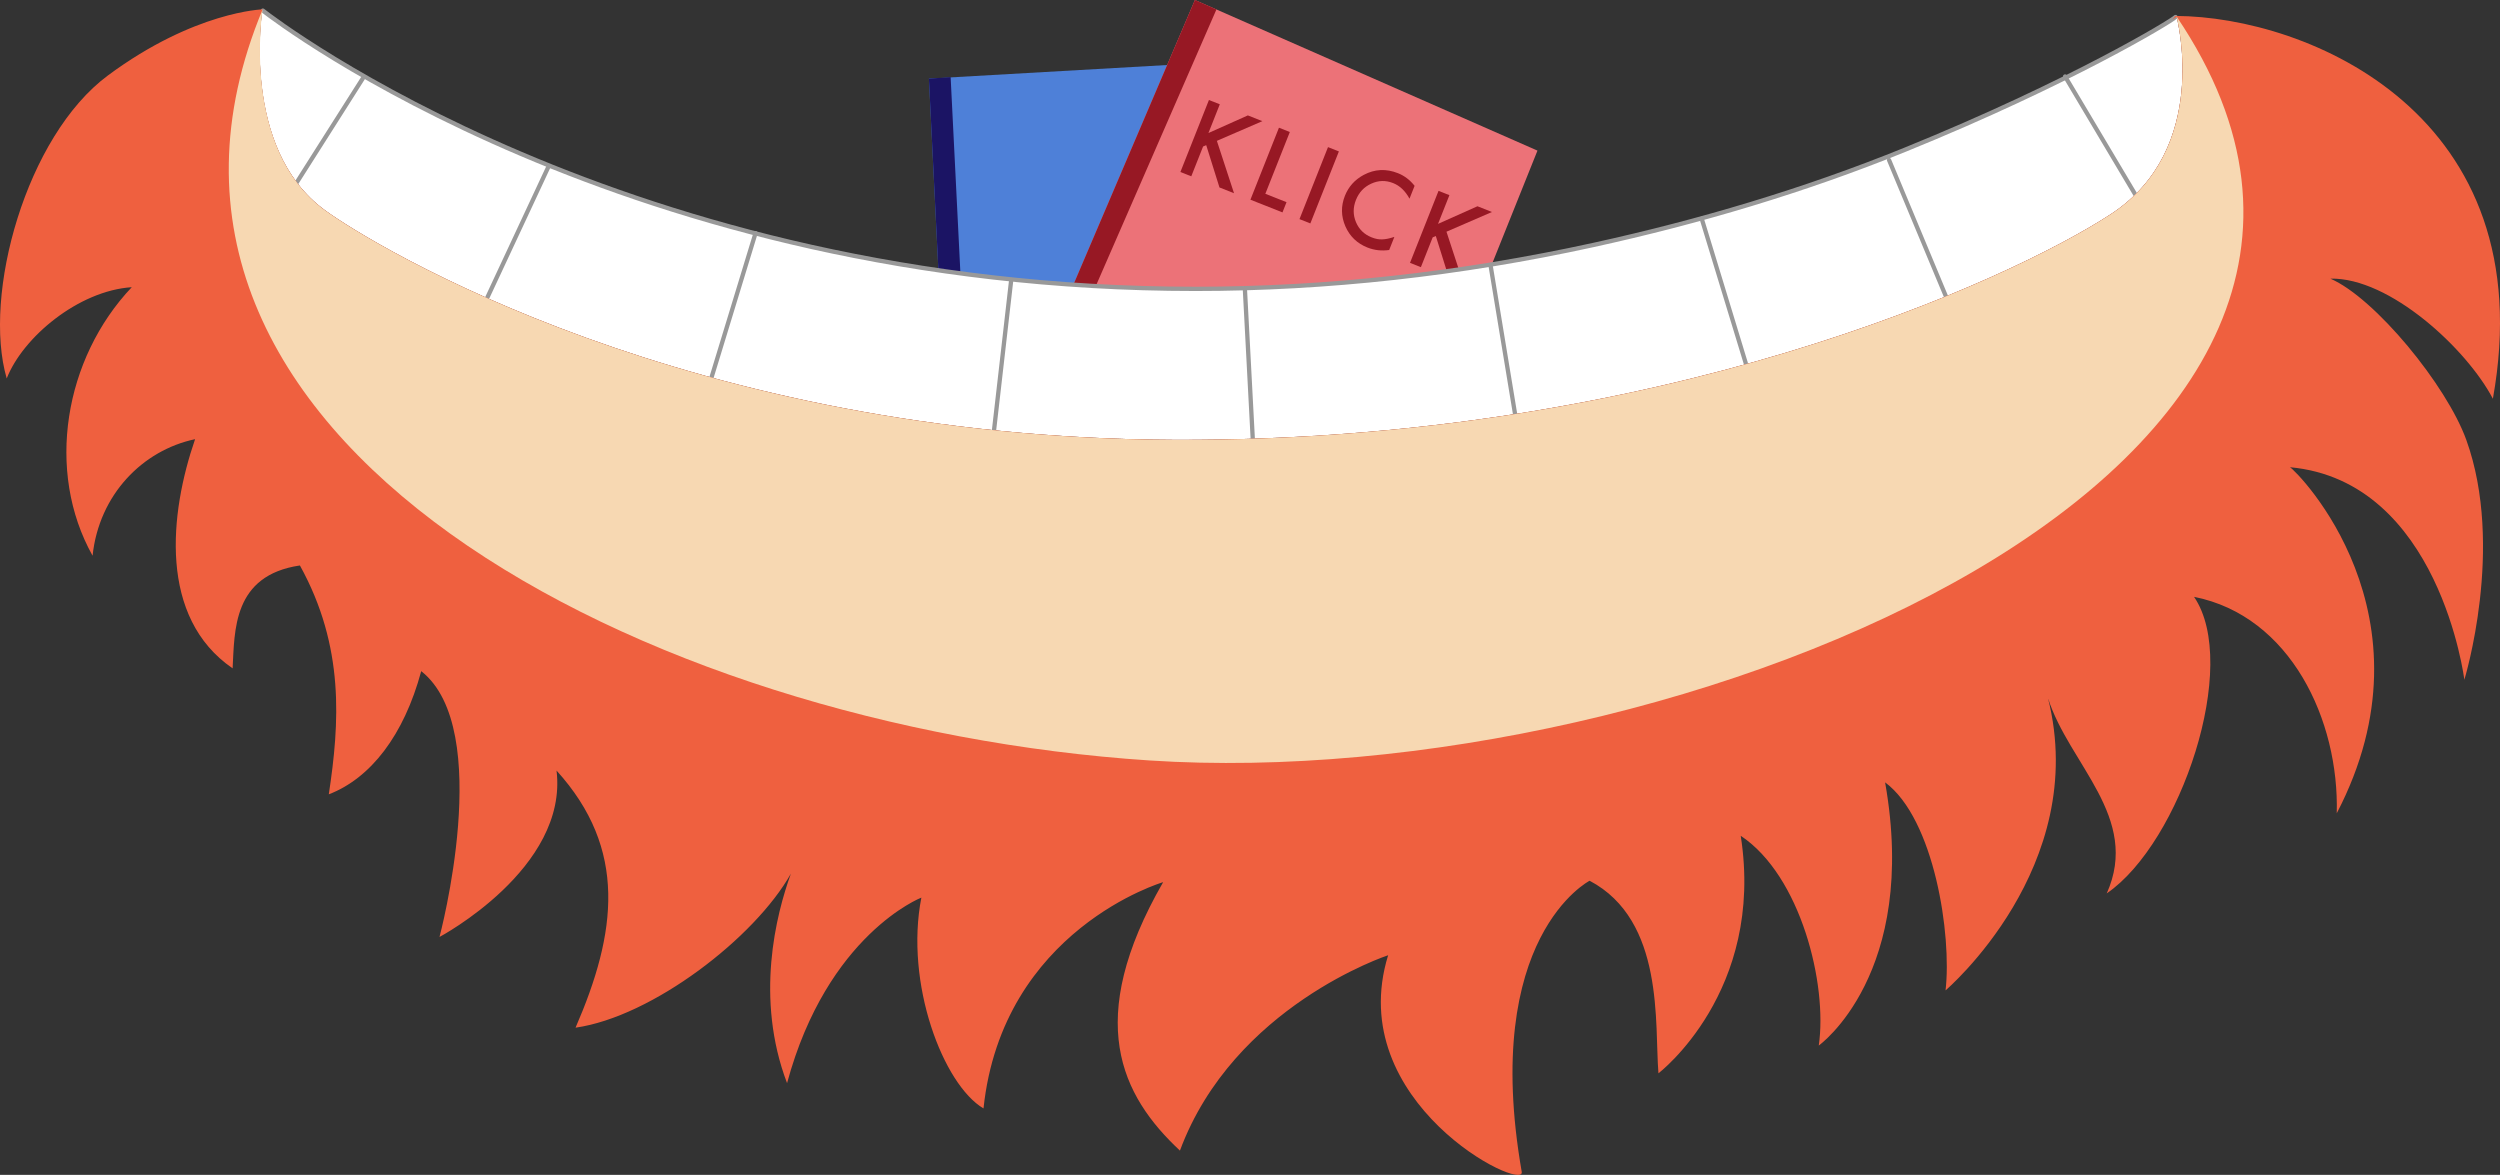
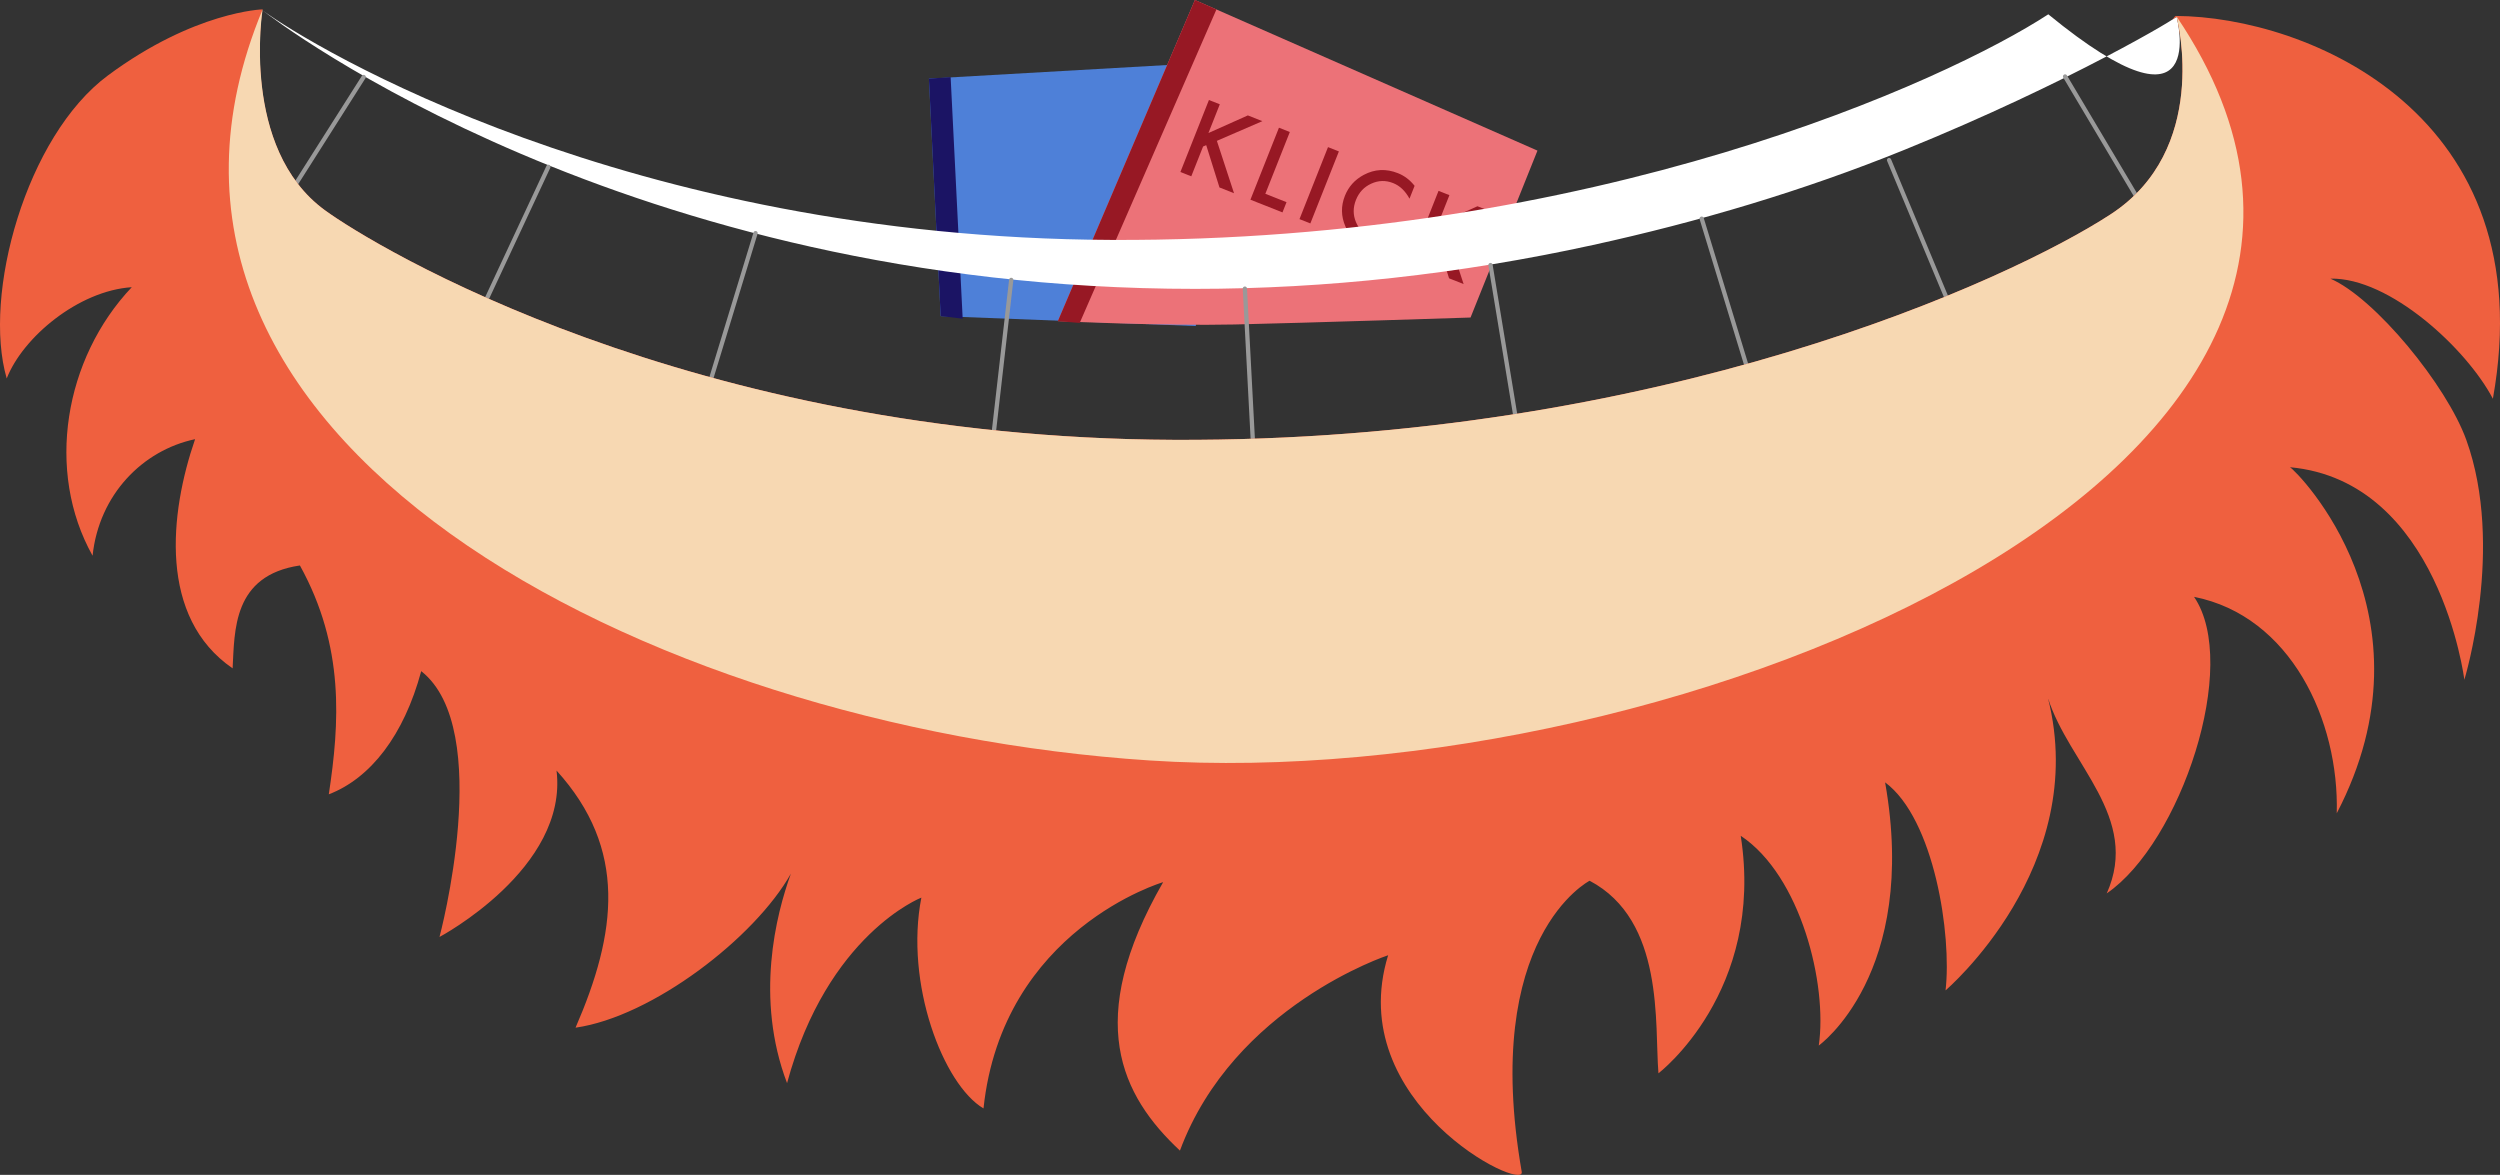
<svg xmlns="http://www.w3.org/2000/svg" version="1.1" x="0px" y="0px" width="932px" height="438px" viewBox="0 0 932 438" enable-background="new 0 0 932 438" xml:space="preserve">
  <rect x="0" y="0" width="932" height="438" fill="#333333" stroke="none" />
  <g id="Ebene_1">
</g>
  <g id="Ebene_3">
    <g>
      <g>
        <polygon fill="#4E80D8" points="346.301,29.312 454.437,23.134 445.79,121.547 350.685,117.853    " />
        <polygon fill="#1B1464" points="346.301,29.312 354.398,28.75 358.889,118.794 350.685,117.853    " />
        <path fill="#EC7278" d="M394.361,119.721L445.458,0l127.709,56.15l-24.948,62.224c0,0-61.188,1.999-88.003,2.594     C433.271,121.568,394.361,119.721,394.361,119.721z" />
        <polygon fill="#971824" points="394.361,119.721 445.458,0 453.483,3.53 402.51,120.393    " />
        <g>
          <path fill="#971824" d="M450.503,49.592l14.698-6.571l5.41,2.14l-16.958,7.347l6.392,19.523l-5.428-2.148l-4.939-15.77      l-1.166,0.504l-4.402,11.108l-4.053-1.604l10.636-26.844l4.052,1.604L450.503,49.592z" />
          <path fill="#971824" d="M480.847,49.211l-9.128,23.035l7.897,3.125l-1.509,3.808l-11.95-4.729l10.636-26.843L480.847,49.211z" />
          <path fill="#971824" d="M499.135,56.45l-10.636,26.841l-4.053-1.604l10.635-26.843L499.135,56.45z" />
          <path fill="#971824" d="M527.361,69.278l-1.898,4.791c-1.566-2.886-3.602-4.825-6.106-5.817      c-2.761-1.092-5.478-1.021-8.153,0.213c-2.684,1.218-4.59,3.252-5.719,6.104c-1.116,2.816-1.107,5.568,0.029,8.257      c1.135,2.688,3.082,4.579,5.842,5.671c1.427,0.564,2.73,0.812,3.911,0.743c0.648-0.011,1.349-0.097,2.103-0.254      c0.753-0.157,1.57-0.384,2.452-0.679l-1.938,4.894c-2.841,0.397-5.537,0.092-8.089-0.918c-3.839-1.519-6.583-4.154-8.237-7.904      c-1.631-3.77-1.69-7.562-0.181-11.375c1.354-3.419,3.692-6.02,7.016-7.803c4.082-2.178,8.333-2.394,12.751-0.645      C523.555,65.51,525.627,67.085,527.361,69.278z" />
          <path fill="#971824" d="M536.097,83.464l14.697-6.57l5.41,2.141l-16.956,7.347l6.39,19.523l-5.428-2.148l-4.939-15.771      l-1.164,0.504l-4.402,11.108l-4.054-1.604l10.636-26.842l4.054,1.604L536.097,83.464z" />
        </g>
      </g>
      <g>
-         <path fill="#FFFFFF" d="M811.416,6.137c2.088-0.517-39.543,24.57-101.291,49.656c-37.774,15.346-77.047,26.951-116.301,35.548     c-49.535,10.849-99.419,16.349-148.267,16.349c-212.099,0-342.344-99.651-347.768-103.892c0,0-8.258,51.474,23.279,74.537     c18.52,13.543,135.827,84.873,316.592,85.642c180.765,0.768,311.534-59.505,349.225-84.105     C824.577,55.271,811.416,6.137,811.416,6.137z" />
-         <path fill="none" stroke="#999999" stroke-width="1.6" stroke-linecap="round" stroke-linejoin="round" stroke-miterlimit="10" d="     M811.047,6.348c-1.565,1.581-39.041,24.359-100.789,49.445c-37.774,15.346-77.047,26.951-116.301,35.548     c-49.535,10.849-99.419,16.349-148.267,16.349c-212.098,0-342.279-99.497-347.703-103.737" />
+         <path fill="#FFFFFF" d="M811.416,6.137c2.088-0.517-39.543,24.57-101.291,49.656c-37.774,15.346-77.047,26.951-116.301,35.548     c-49.535,10.849-99.419,16.349-148.267,16.349c-212.099,0-342.344-99.651-347.768-103.892c18.52,13.543,135.827,84.873,316.592,85.642c180.765,0.768,311.534-59.505,349.225-84.105     C824.577,55.271,811.416,6.137,811.416,6.137z" />
        <line fill="none" stroke="#999999" stroke-width="1.6" stroke-linecap="round" stroke-linejoin="round" stroke-miterlimit="10" x1="464.086" y1="107.607" x2="467.087" y2="164.686" />
        <line fill="none" stroke="#999999" stroke-width="1.6" stroke-linecap="round" stroke-linejoin="round" stroke-miterlimit="10" x1="555.663" y1="98.817" x2="565.041" y2="155.688" />
        <line fill="none" stroke="#999999" stroke-width="1.6" stroke-linecap="round" stroke-linejoin="round" stroke-miterlimit="10" x1="634.395" y1="81.523" x2="651.175" y2="136.569" />
        <line fill="none" stroke="#999999" stroke-width="1.6" stroke-linecap="round" stroke-linejoin="round" stroke-miterlimit="10" x1="704.249" y1="59.684" x2="725.777" y2="111.294" />
        <line fill="none" stroke="#999999" stroke-width="1.6" stroke-linecap="round" stroke-linejoin="round" stroke-miterlimit="10" x1="376.985" y1="104.351" x2="370.438" y2="161.562" />
        <line fill="none" stroke="#999999" stroke-width="1.6" stroke-linecap="round" stroke-linejoin="round" stroke-miterlimit="10" x1="281.667" y1="86.913" x2="264.664" y2="142.625" />
        <line fill="none" stroke="#999999" stroke-width="1.6" stroke-linecap="round" stroke-linejoin="round" stroke-miterlimit="10" x1="204.436" y1="62.197" x2="181.157" y2="112.035" />
        <line fill="none" stroke="#999999" stroke-width="1.6" stroke-linecap="round" stroke-linejoin="round" stroke-miterlimit="10" x1="135.582" y1="28.708" x2="107.884" y2="72.34" />
        <line fill="none" stroke="#999999" stroke-width="1.6" stroke-linecap="round" stroke-linejoin="round" stroke-miterlimit="10" x1="769.866" y1="28.514" x2="798.232" y2="76.213" />
        <path fill="#EF603F" d="M929.348,148.653C948.4,42.574,860.233,6.156,811.133,5.947c-0.161-0.001-0.574,0.486-1.213,1.322     c0.851-0.543,1.363-0.901,1.517-1.054c-0.012-0.047-0.021-0.079-0.021-0.079c0.091-0.022,0.094,0.007,0.021,0.079     c0.537,2.084,12.309,49.599-24.551,73.655c-37.691,24.601-168.46,84.873-349.225,84.105     c-180.765-0.769-298.072-72.099-316.592-85.642C89.531,55.271,97.79,3.798,97.79,3.798c0.197-0.312-0.008-0.312,0.197-0.312     c0,0-25.379,0.646-57.752,24.641C9.708,50.752-6.571,109.89,2.504,141.093c5.977-15.327,26.675-32.694,46.627-34.032     c-25.236,26.646-32.22,68.674-14.618,100.112c2.403-22.774,18.672-39.321,38.218-43.448     c-9.543,27.64-13.666,66.465,13.988,85.435c0.768-14.048,0-34.656,25.089-38.354c16.77,30.338,14.77,58.829,10.769,85.321     c15.573-5.981,28.008-21.994,34.453-45.92c27.525,21.612,6.816,99.094,6.816,99.094s48.051-25.497,43.632-62.033     c26.609,29.337,22.424,60.528,7.086,95.852c28.571-4.079,66.865-33.517,80.287-57.438c-5.565,15.345-13.451,46.453-1.438,78.115     c15.023-55.543,50.073-69.168,50.073-69.168c-6.258,31.966,8.138,69.694,23.161,78.599c7.063-66.763,66.972-84.36,66.972-84.36     c-29.667,51.587-15.663,79.578,6.26,100.083c20.03-53.972,77.615-72.836,77.615-72.836     c-16.963,54.998,50.929,88.521,49.811,80.782c-15.31-87.766,25.3-108.555,25.3-108.555     c28.077,14.792,24.168,53.609,25.663,71.788c0,0,39.758-30.338,30.671-88.555c22.424,14.896,32.418,55.47,29.093,78.211     c0,0,37.344-26.658,24.733-98.122c18.353,13.611,24.913,56.977,22.534,77.552c0,0,54.094-46.076,38.181-108.99     c7.801,24.649,34.582,44.516,21.907,72.834c27.542-18.863,49.818-85.247,32.549-110.562     c35.942,7.139,54.151,45.938,53.203,80.694c38.503-73.868-14.666-127.412-17.452-129.016     c55.755,5.117,65.022,79.236,65.022,79.236s15.162-49.4,0.724-89.427c-7.336-20.335-34.047-52.93-50.681-60.111     C890.864,103.388,919.592,130.04,929.348,148.653z" />
        <g>
          <path fill="#EC7278" d="M810.996,6.557c0.221-0.155,0.37-0.271,0.44-0.341c-0.012-0.047-0.021-0.079-0.021-0.079      C811.43,6.156,811.282,6.305,810.996,6.557z" />
          <path fill="#F7D8B2" d="M811.455,6.195c-0.006,0.007-0.011,0.013-0.019,0.021c0.537,2.084,12.309,49.599-24.551,73.655      c-37.691,24.601-168.46,84.873-349.225,84.105c-180.765-0.769-298.072-72.099-316.592-85.642      C89.531,55.271,97.911,3.488,97.911,3.488C31.267,163.931,241.198,271.189,428.541,283.5      C625.88,296.469,924.719,173.864,811.455,6.195z" />
        </g>
      </g>
    </g>
  </g>
</svg>